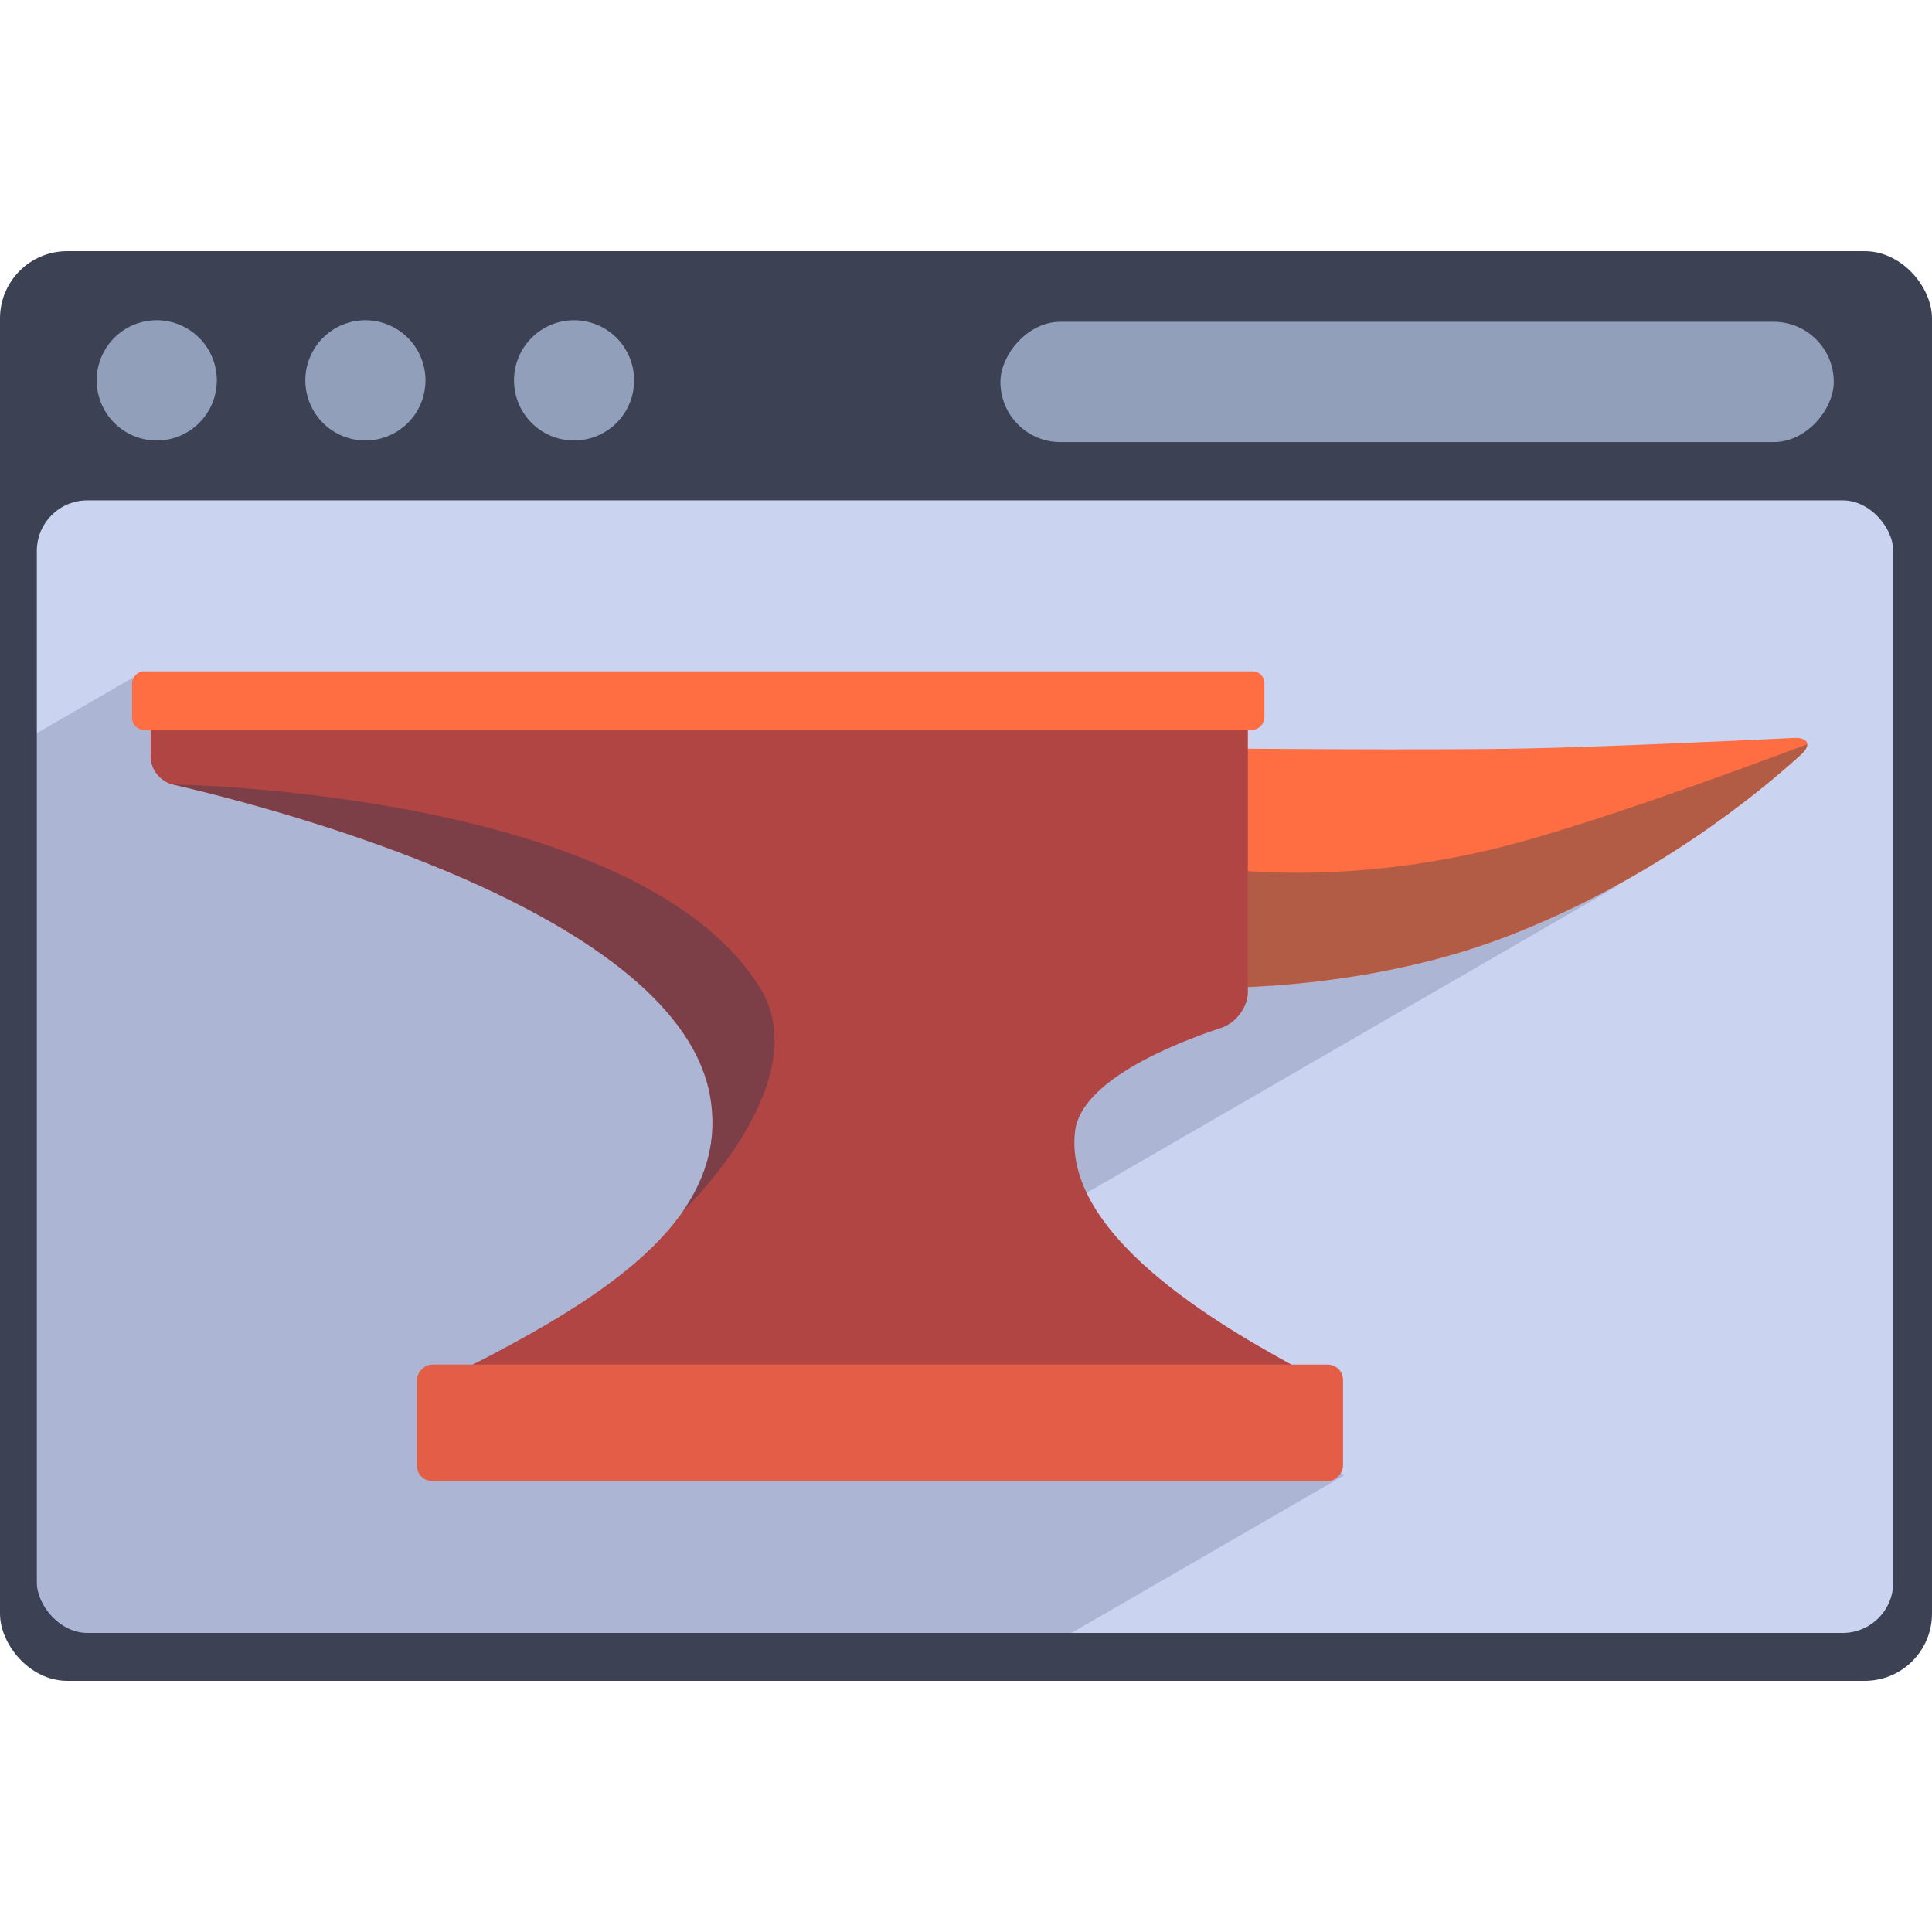
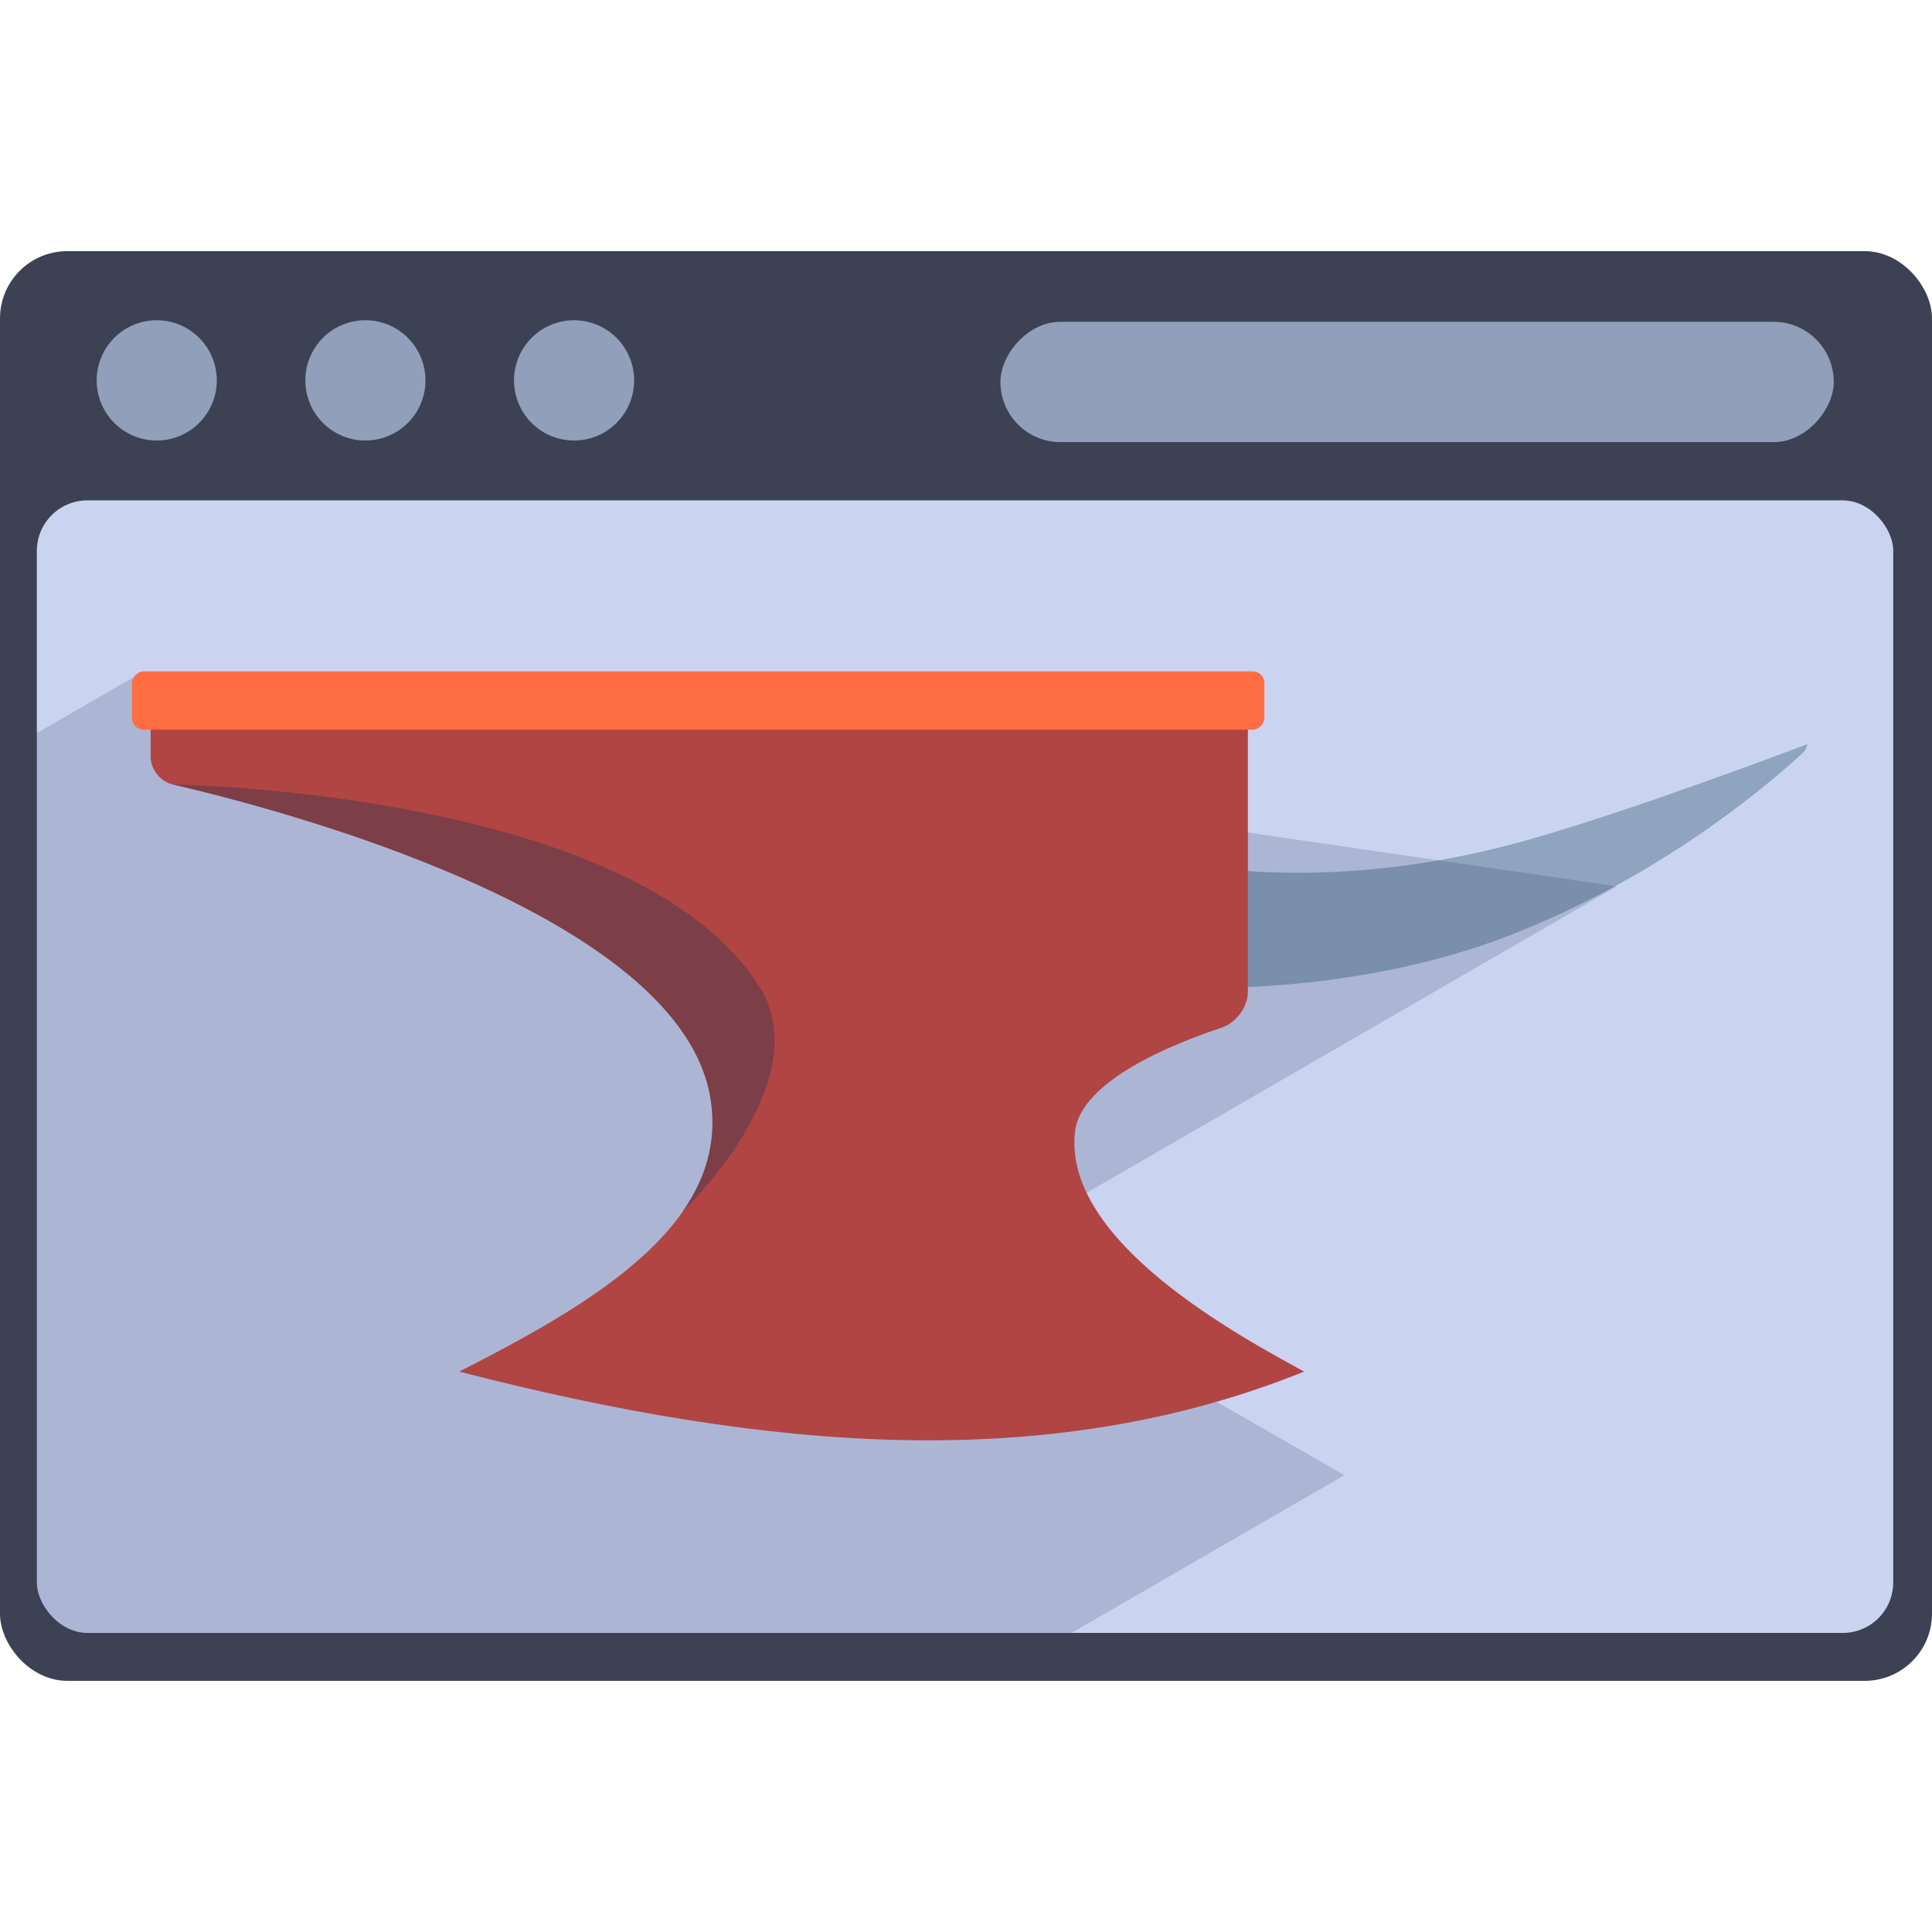
<svg xmlns="http://www.w3.org/2000/svg" width="500mm" height="500mm" viewBox="0 0 500 500" version="1.1" id="svg1" xml:space="preserve">
  <defs id="defs1" />
  <g id="layer1">
    <g id="g2" transform="translate(-19.328,-53.109)">
      <rect style="fill:#3c4253;fill-opacity:1;stroke:#3c4253;stroke-width:5;stroke-linecap:round;stroke-linejoin:round;stroke-dasharray:none;stroke-opacity:1" id="rect12-1-9-1-5-2" width="495" height="365" x="21.828" y="120.609" ry="14.894" />
      <rect style="fill:#cad4f0;fill-opacity:1;stroke:#3c4253;stroke-width:1;stroke-linecap:round;stroke-linejoin:round;stroke-dasharray:none;stroke-opacity:1" id="rect28-4" width="481.434" height="294.104" x="28.361" y="182.106" ry="13.574" />
      <path id="rect28-2-0" style="fill:#334065;fill-opacity:0.201;stroke:none;stroke-width:1;stroke-linecap:round;stroke-linejoin:round;stroke-dasharray:none;stroke-opacity:1" d="M 56.505,226.861 28.361,243.133 v 219.503 c 0,7.52 6.045,13.574 13.555,13.574 H 295.769 l 71.489,-41.333 -96.87,-55.626 167.344,-96.755 z" />
      <g id="g15-9-3-81-6" transform="matrix(-1.688,0,0,1.69,142.064,-886.738)" style="fill:#c9defe;fill-opacity:0.601;stroke-width:0.592">
        <g id="g14-0-0-2-2" transform="matrix(0.974,0,0,0.974,-0.628,11.038)" style="fill:#c9defe;fill-opacity:0.601;stroke-width:0.608">
          <path style="fill:#c9defe;fill-opacity:0.601;stroke:none;stroke-width:3.038;stroke-linecap:round;stroke-linejoin:round;stroke-dasharray:none;stroke-opacity:1" id="path14-9-4-8-9" d="m -5.614,619.44 a 9.454,9.454 0 0 1 -9.446,9.454 9.454,9.454 0 0 1 -9.461,-9.438 9.454,9.454 0 0 1 9.43,-9.469 9.454,9.454 0 0 1 9.477,9.422" />
          <path style="fill:#c9defe;fill-opacity:0.601;stroke:none;stroke-width:3.038;stroke-linecap:round;stroke-linejoin:round;stroke-dasharray:none;stroke-opacity:1" id="path14-4-1-4-9-9" d="m 27.232,619.44 a 9.454,9.454 0 0 1 -9.446,9.454 9.454,9.454 0 0 1 -9.461,-9.438 9.454,9.454 0 0 1 9.43,-9.469 9.454,9.454 0 0 1 9.477,9.422" />
          <path style="fill:#c9defe;fill-opacity:0.601;stroke:none;stroke-width:3.038;stroke-linecap:round;stroke-linejoin:round;stroke-dasharray:none;stroke-opacity:1" id="path14-6-7-4-3-0" d="m 60.078,619.44 a 9.454,9.454 0 0 1 -9.446,9.454 9.454,9.454 0 0 1 -9.461,-9.438 9.454,9.454 0 0 1 9.43,-9.469 9.454,9.454 0 0 1 9.477,9.422" />
        </g>
        <rect style="fill:#c9defe;fill-opacity:0.601;stroke:none;stroke-width:2.961;stroke-linecap:round;stroke-linejoin:round;stroke-dasharray:none;stroke-opacity:1" id="rect14-7-4-68-8" width="127.767" height="18.423" x="-208.437" y="605.403" ry="9.211" />
      </g>
      <g id="g1" style="display:inline">
-         <path style="fill:#ff6d42;fill-opacity:1;stroke:none;stroke-width:2.35;stroke-linecap:round;stroke-linejoin:round;stroke-dasharray:none;stroke-opacity:1" d="m 95.511,155.641 c 0,0 -25.069,0.252 -37.6,0 -9.228,-0.186 -25.615,-0.948 -32.457,-1.278 -1.733,-0.084 -2.147,0.847 -0.866,2.016 5.001,4.563 17.966,15.298 35.972,22.18 17.118,6.543 35.093,6.159 35.093,6.159 z" id="path19-5-2-1" transform="matrix(-2.126,0,0,2.129,537.741,-84.555)" />
        <path id="path19-4-6-1-3" style="fill:#00324d;fill-opacity:0.299;stroke:none;stroke-width:5;stroke-linecap:round;stroke-linejoin:round;stroke-dasharray:none;stroke-opacity:1" d="m 487.035,245.719 c 0.016,0.728 -0.473,1.636 -1.565,2.634 -10.631,9.714 -38.193,32.567 -76.47,47.218 -36.389,13.928 -74.601,13.112 -74.601,13.112 l 0.152,-30.853 c 13.71,1.619 40.91,2.844 74.714,-5.867 22.11,-5.698 58.653,-19.062 77.772,-26.243 z" />
        <path style="fill:#b14544;fill-opacity:1;stroke:none;stroke-width:2.35;stroke-linecap:round;stroke-linejoin:round;stroke-dasharray:none;stroke-opacity:1" d="m 230.089,153.086 v 4.739 c 0,1.522 -1.208,3.008 -2.691,3.349 -12.214,2.814 -61.986,15.63 -65.475,38.299 -2.284,14.846 13.668,24.487 30.614,33.065 -37.688,9.69 -71.807,12.5 -102.863,0 7.845,-4.298 29.473,-15.847 27.886,-29.216 -0.734,-6.182 -12.088,-10.688 -17.804,-12.576 -1.773,-0.586 -3.235,-2.496 -3.235,-4.363 l 0,-33.298 z" id="path17-9-0-1" transform="matrix(-2.126,0,0,2.129,547.485,-86.995)" />
        <path id="path17-9-0-1-1" style="fill:#00324d;fill-opacity:0.298;stroke:none;stroke-width:5;stroke-linecap:round;stroke-linejoin:round;stroke-dasharray:none;stroke-opacity:1" d="m 64.078,256.124 0.002,10e-4 c 25.966,5.992 131.77,33.273 139.185,81.533 1.654,10.767 -1.266,20.225 -7.161,28.769 l 0.059,0.049 c 0,0 34.952,-33.366 19.845,-57.739 C 184.399,257.74 64.078,256.124 64.078,256.124 Z" />
-         <rect style="fill:#e35d47;fill-opacity:1;stroke:none;stroke-width:5;stroke-linecap:round;stroke-linejoin:round;stroke-dasharray:none;stroke-opacity:1" id="rect22-5-1" width="239.678" height="30.151" x="-366.901" y="406.261" ry="3.964" transform="scale(-1,1)" />
        <rect style="fill:#ff6d42;fill-opacity:1;stroke:none;stroke-width:5;stroke-linecap:round;stroke-linejoin:round;stroke-dasharray:none;stroke-opacity:1" id="rect17-2-1-0" width="293.062" height="15.093" x="-346.553" y="226.861" ry="3.019" transform="scale(-1,1)" />
        <g id="g14-0-0-8-9-9-5" transform="matrix(-0.423,0,0,0.423,557.869,-1423.249)" style="fill:#050506;fill-opacity:0.928;stroke-width:2.363" />
        <g id="g14-0-0-2-2-9" transform="matrix(-0.423,0,0,0.423,142.631,127.136)" style="fill:#c9defe;fill-opacity:1;stroke-width:2.363" />
      </g>
    </g>
  </g>
</svg>